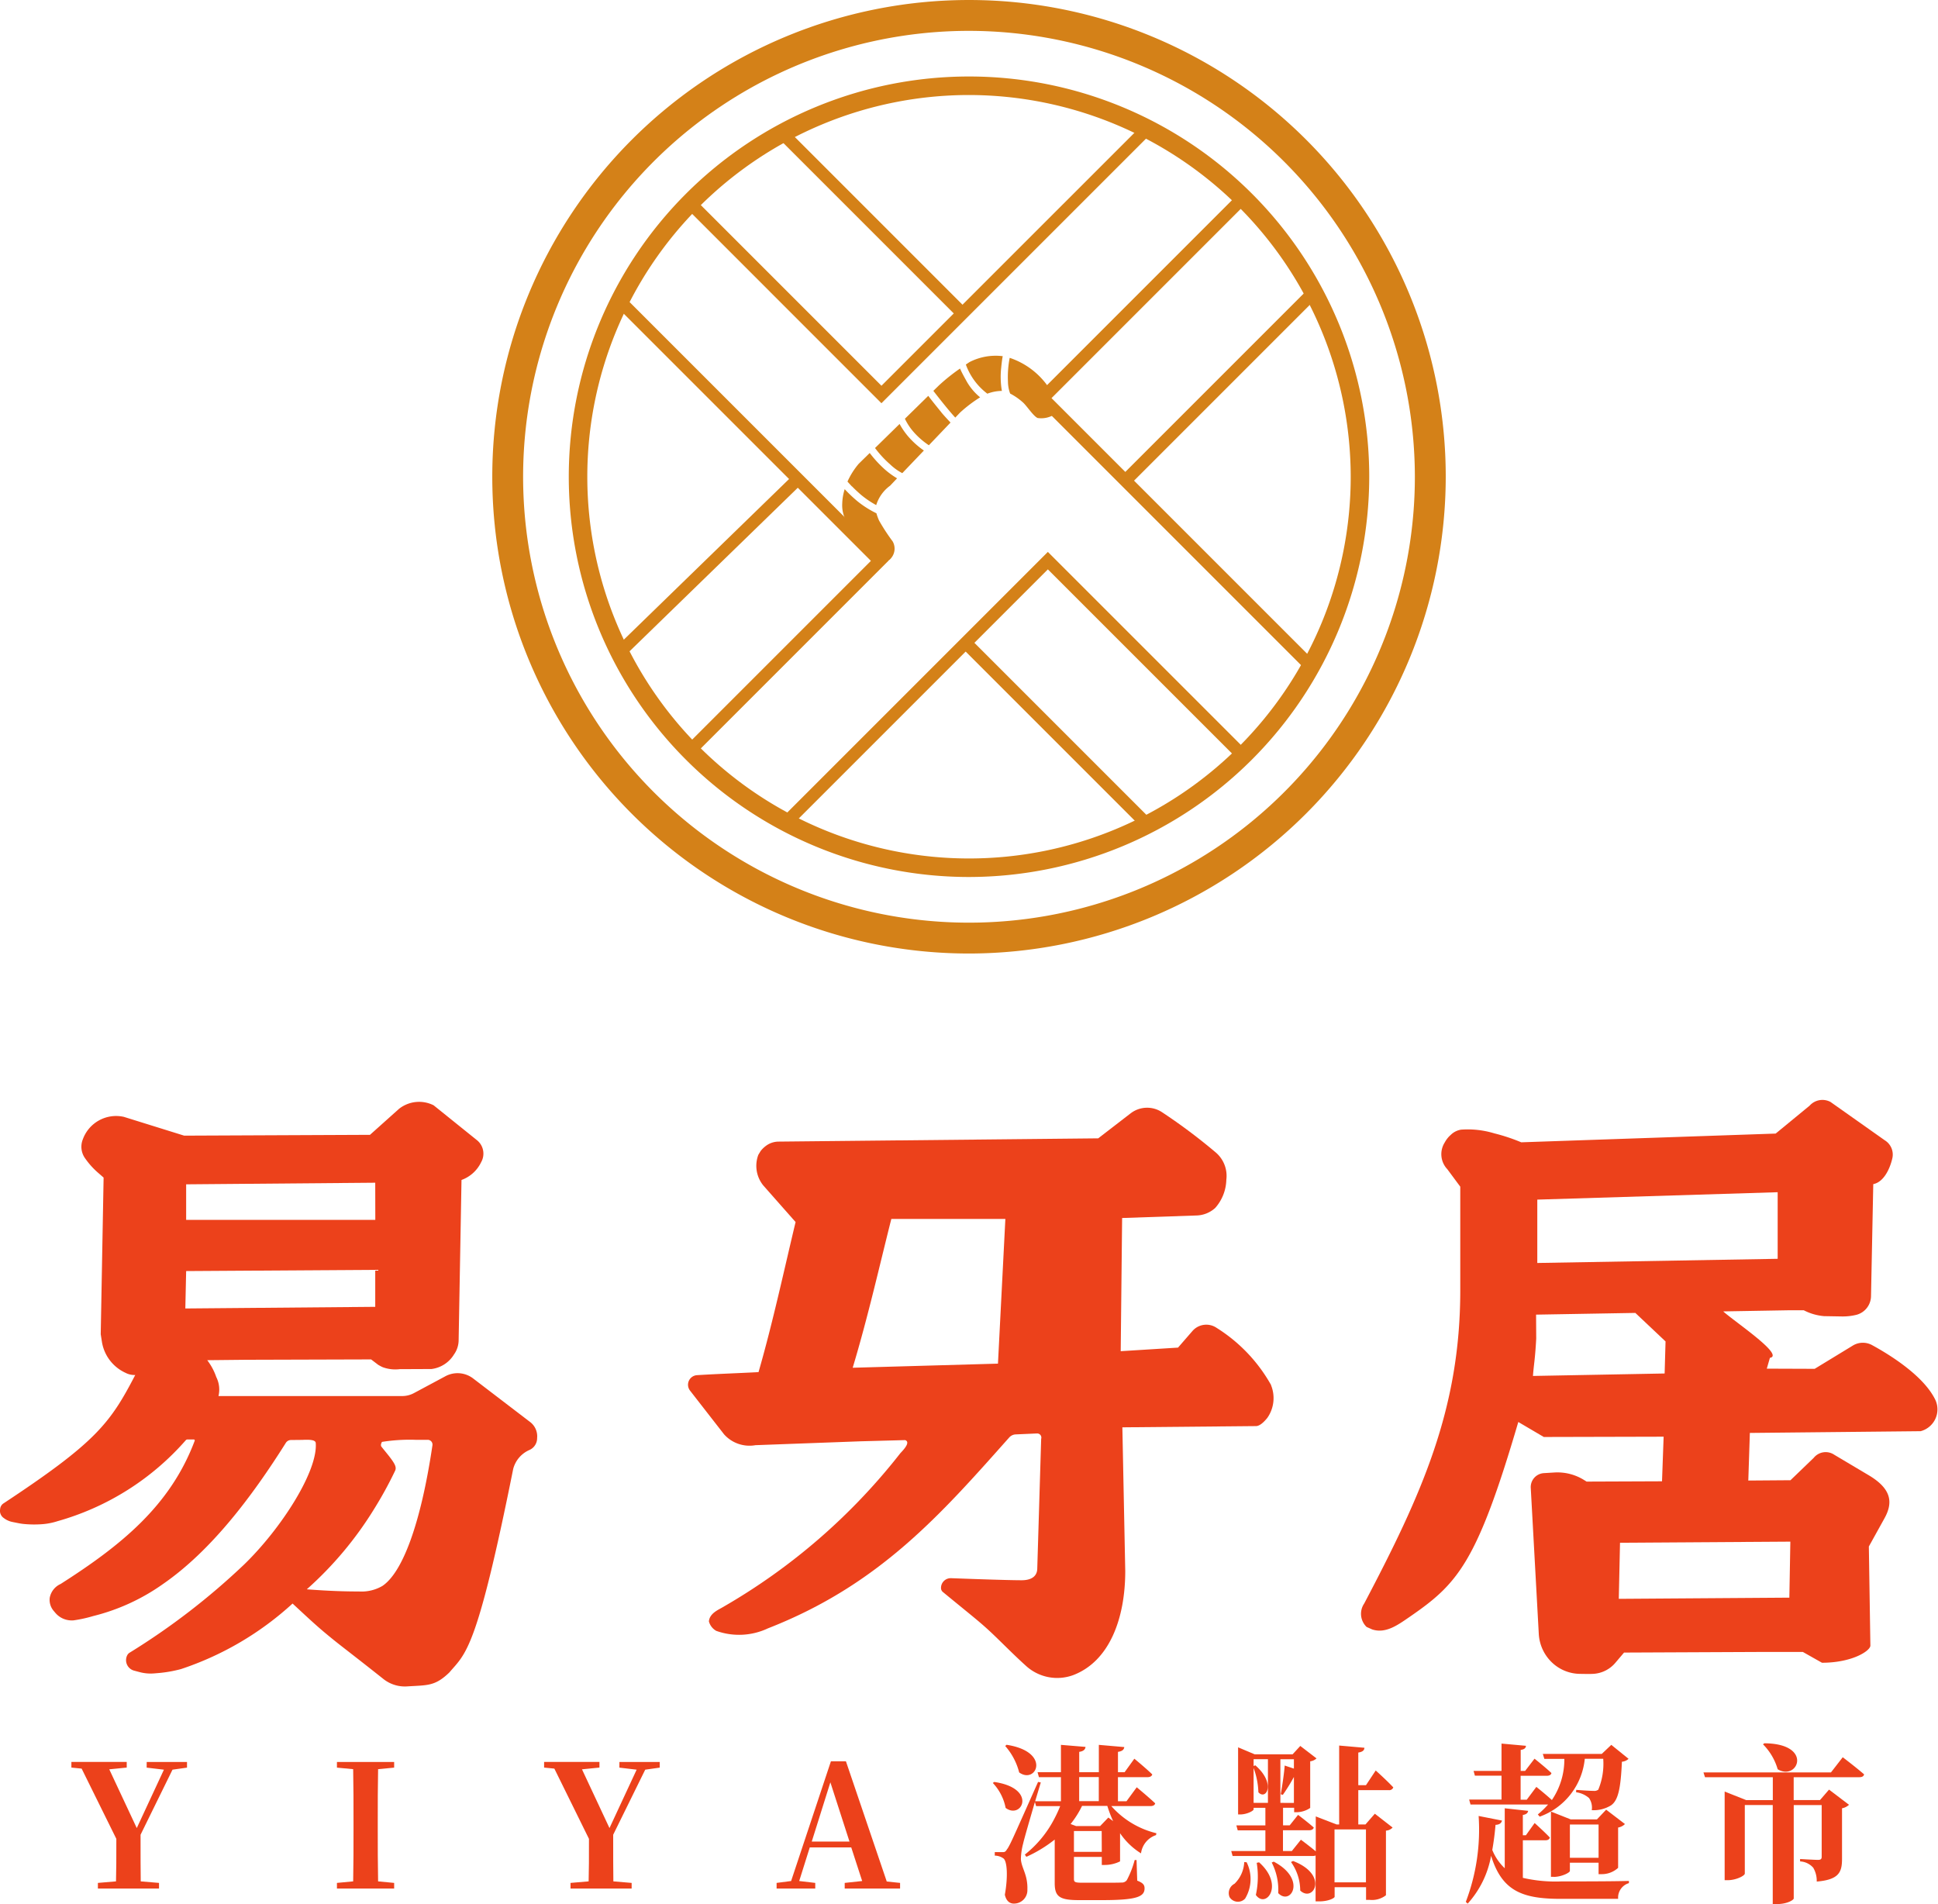
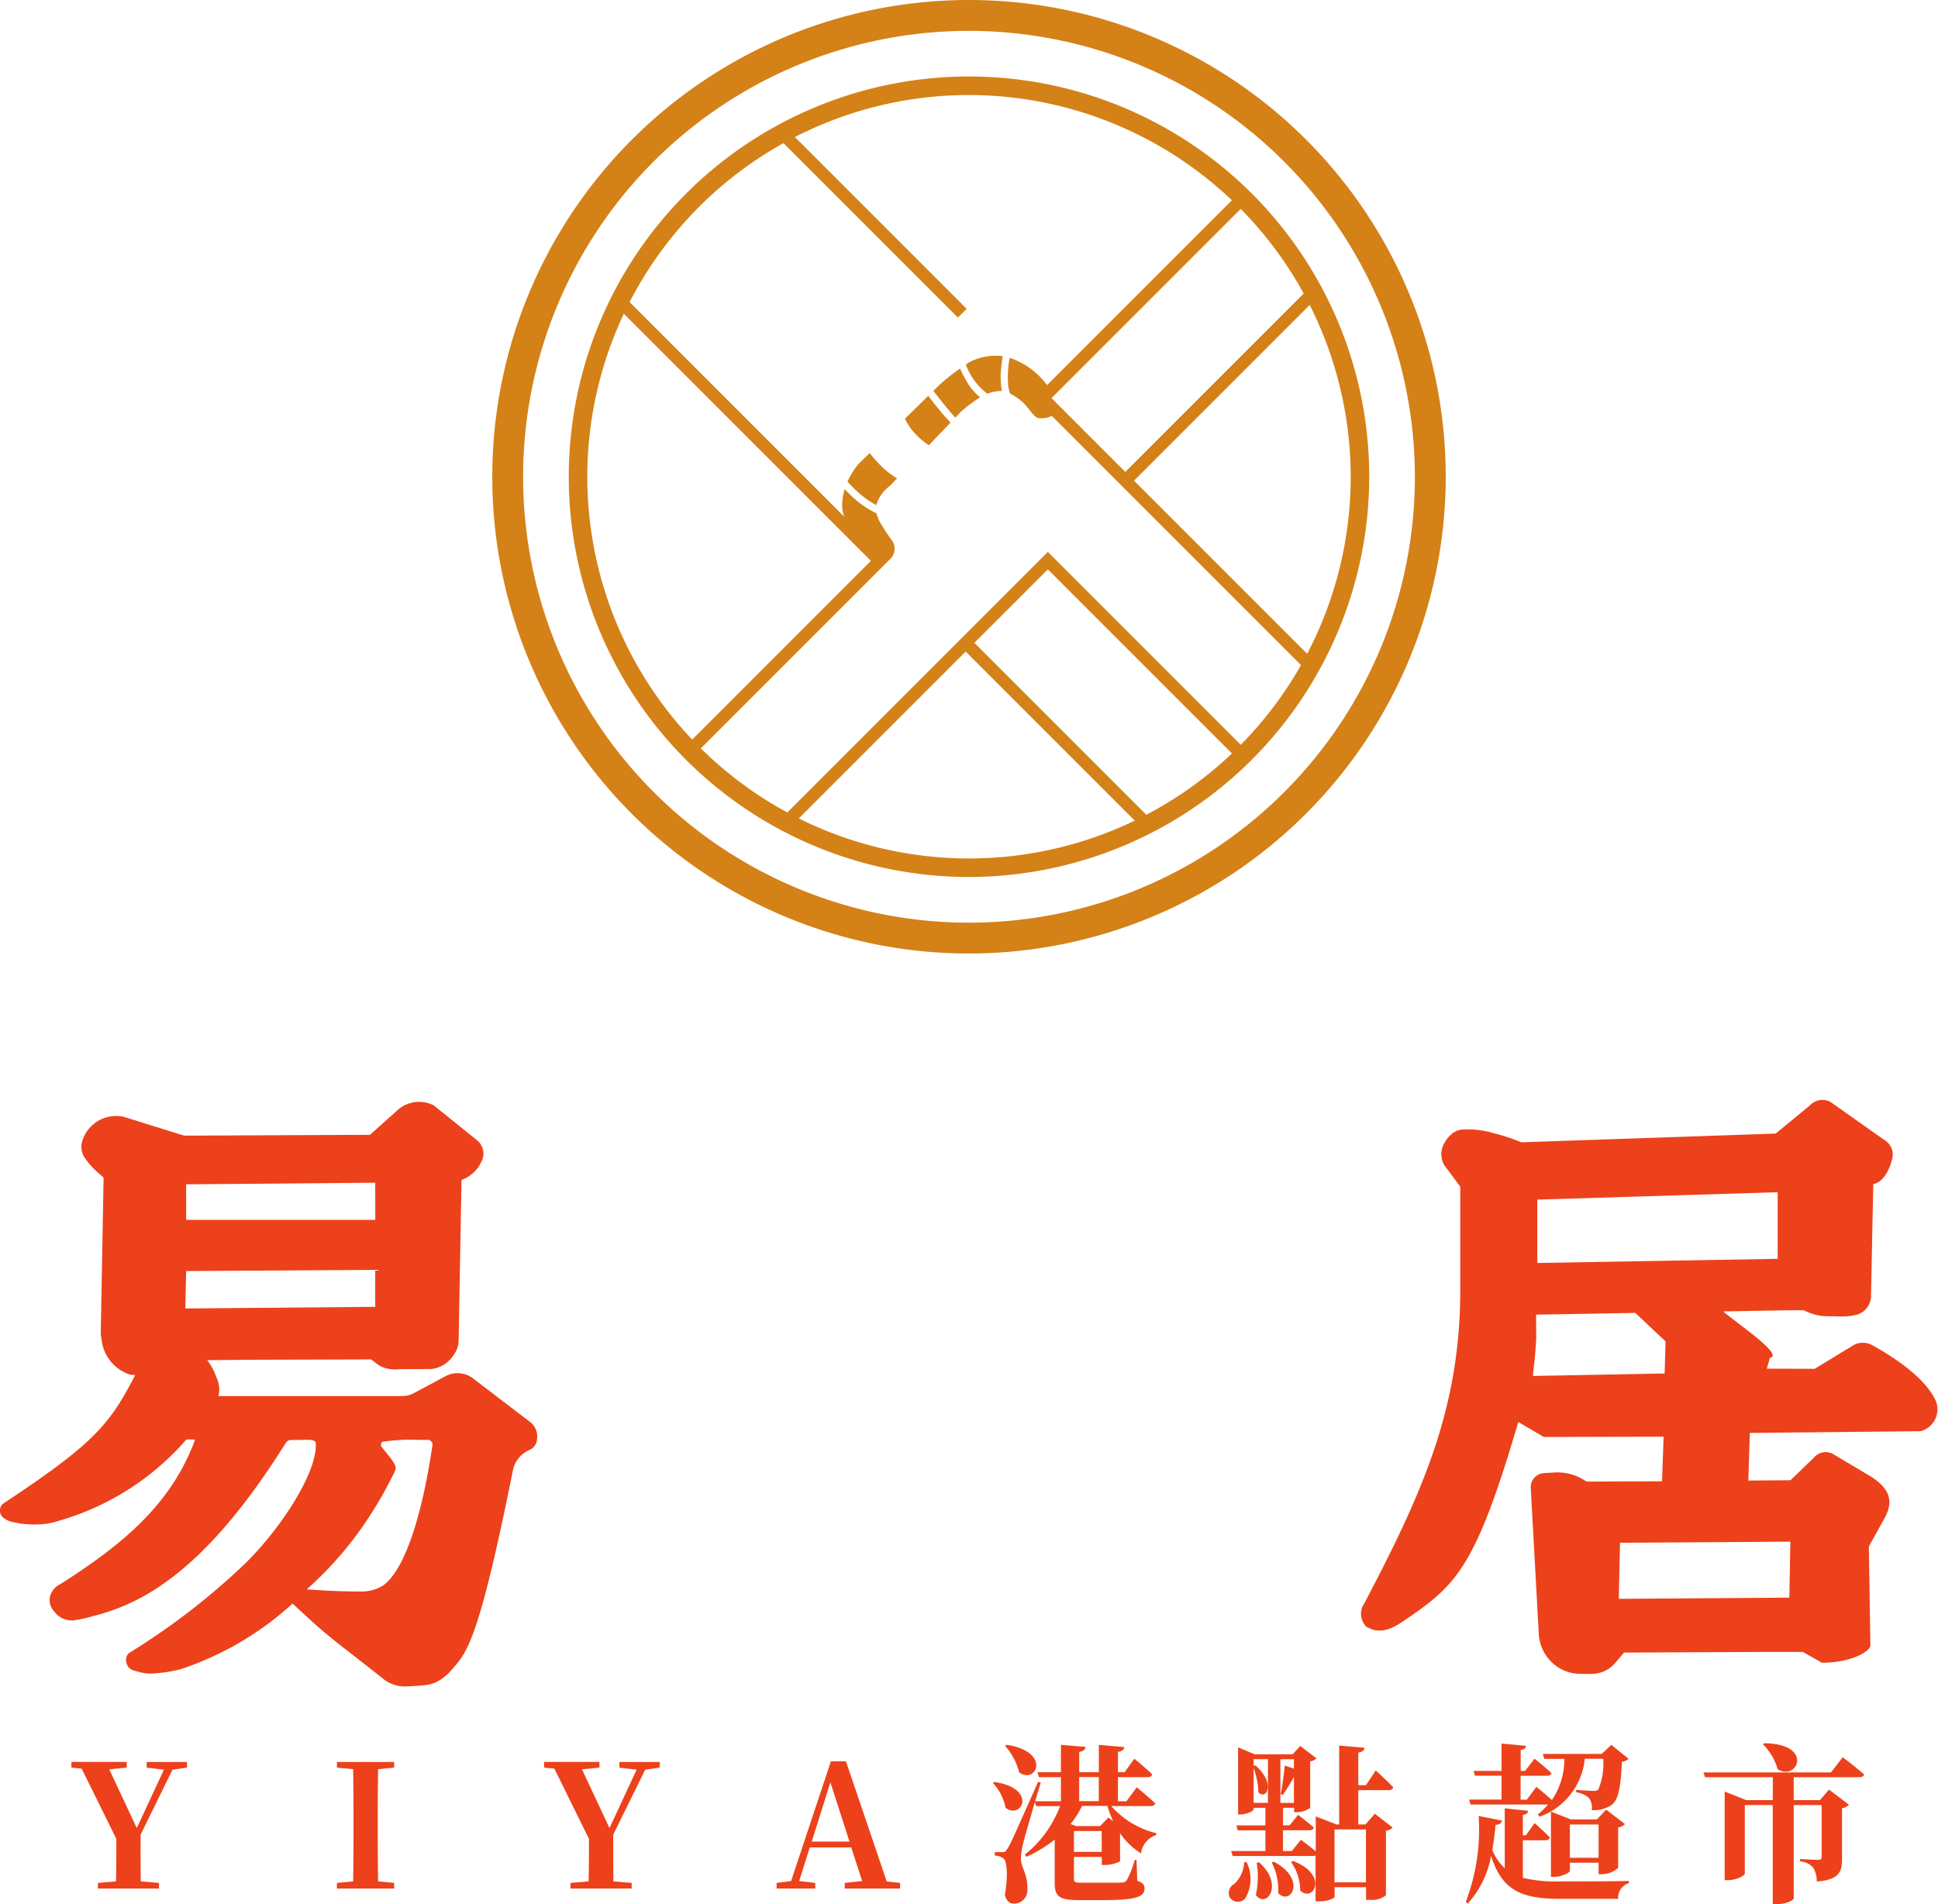
<svg xmlns="http://www.w3.org/2000/svg" width="110.979" height="109.03" viewBox="0 0 110.979 109.03">
  <defs>
    <clipPath id="clip-path">
      <rect id="Rectangle_421" data-name="Rectangle 421" width="110.979" height="109.03" fill="none" />
    </clipPath>
  </defs>
  <g id="Group_10330" data-name="Group 10330" transform="translate(-567 -5297.407)">
    <g id="Group_10329" data-name="Group 10329" transform="translate(567 5297.407)">
      <g id="Group_10328" data-name="Group 10328" clip-path="url(#clip-path)">
        <path id="Path_16011" data-name="Path 16011" d="M12.512,195.3l10.52,0a1.42,1.42,0,0,0,.67-.168l1.77-.948a1.47,1.47,0,0,1,1.623.109l3.263,2.494a1.027,1.027,0,0,1,.4.916.739.739,0,0,1-.447.688,1.633,1.633,0,0,0-.923,1.083c-2.1,10.469-2.72,10.545-3.654,11.652-.83.8-1.247.724-2.421.8a1.979,1.979,0,0,1-1.356-.423c-1.72-1.366-2.366-1.843-2.967-2.333-.754-.614-1.077-.912-2.236-1.989a17.72,17.72,0,0,1-6.39,3.753,7.54,7.54,0,0,1-1.2.219l-.329.028a2.451,2.451,0,0,1-.848-.076l-.3-.08a.621.621,0,0,1-.4-.885.381.381,0,0,1,.131-.142,39.7,39.7,0,0,0,6.563-5.053c2.128-2.063,4.226-5.343,4.1-6.956-.012-.157-.244-.206-.755-.179l-.664.007a.352.352,0,0,0-.295.165c-1.951,3.1-4.286,6.182-7.031,8.08a11.815,11.815,0,0,1-4,1.836,7.7,7.7,0,0,1-1.13.247,1.256,1.256,0,0,1-.579-.094,1.225,1.225,0,0,1-.468-.349l-.076-.09a.974.974,0,0,1-.235-.76,1.084,1.084,0,0,1,.623-.791c3.468-2.211,6.281-4.484,7.676-8.194a.056.056,0,0,0-.055-.081h-.361a.122.122,0,0,0-.086.036,15.246,15.246,0,0,1-7.354,4.644,3.744,3.744,0,0,1-.92.174,6.166,6.166,0,0,1-1.049-.019c-.081-.009-.212-.03-.292-.047l-.3-.06a1.2,1.2,0,0,1-.512-.228.5.5,0,0,1-.211-.508.432.432,0,0,1,.173-.318c5.323-3.512,6.127-4.6,7.565-7.366a1.1,1.1,0,0,1-.561-.126,2.362,2.362,0,0,1-1.351-1.795l-.065-.414.165-8.969-.326-.284a4.466,4.466,0,0,1-.712-.789l-.026-.036a1.137,1.137,0,0,1-.123-1.089,2.027,2.027,0,0,1,2.347-1.279l3.454,1.076,10.64-.047,1.667-1.492a1.853,1.853,0,0,1,1.976-.2l2.5,2.012a.99.99,0,0,1,.224,1.244,2,2,0,0,1-1.126,1.021l-.164,9.172a1.43,1.43,0,0,1-.268.822,1.766,1.766,0,0,1-1.285.831l-1.822.008a2.1,2.1,0,0,1-.962-.108c-.065-.024-.2-.1-.265-.137l-.41-.313-7.166.021-2.219.023a3.417,3.417,0,0,1,.518.967,1.589,1.589,0,0,1,.123,1.1m8.98-12.229-10.828.092v2.035H21.492Zm-10.828,5.059-.047,2.142,10.875-.094v-2.117Zm6.915,18.223c1.376.106,2.278.124,2.983.124a2.365,2.365,0,0,0,1.34-.317c1.138-.759,2.193-3.513,2.866-8.055a.273.273,0,0,0-.268-.312h-.7a10.1,10.1,0,0,0-1.923.119c-.115.212-.031.271.009.322.107.136.321.394.425.53.322.42.405.607.321.795a22.16,22.16,0,0,1-1.2,2.189,20.516,20.516,0,0,1-3.854,4.6" transform="translate(0 -115.36)" fill="#ec411b" />
-         <path id="Path_16012" data-name="Path 16012" d="M144.833,195.319a1.971,1.971,0,0,1-.21,1.87c-.215.268-.451.473-.653.473l-7.65.071.165,8.23c0,2.709-.9,5.161-2.977,5.957a2.654,2.654,0,0,1-2.72-.54c-.665-.6-1.279-1.227-1.836-1.76-.761-.727-1.139-1-2.911-2.458a.29.29,0,0,1-.106-.215.557.557,0,0,1,.578-.576c1.058.04,3.227.118,4.04.118.6,0,.894-.259.894-.683l.223-7.413a.238.238,0,0,0-.238-.309l-1.221.054a.529.529,0,0,0-.371.177c-3.924,4.409-7.434,8.436-13.817,10.929a3.88,3.88,0,0,1-2.958.144.88.88,0,0,1-.421-.54c.035-.471.562-.673.792-.816a35.122,35.122,0,0,0,10.16-8.805c.083-.1.653-.637.283-.763l-2.552.069-6.017.222a1.953,1.953,0,0,1-1.8-.623l-1.946-2.5a.549.549,0,0,1,.4-.886c1.066-.068,2.247-.108,3.521-.174.817-2.834,1.476-5.9,2.122-8.594l-1.853-2.1a1.783,1.783,0,0,1-.28-1.75l.13-.215a1.552,1.552,0,0,1,.319-.308,1.218,1.218,0,0,1,.713-.233l18.3-.187,1.855-1.43a1.549,1.549,0,0,1,1.807-.062,32.666,32.666,0,0,1,3.081,2.31,1.761,1.761,0,0,1,.594,1.557,2.521,2.521,0,0,1-.637,1.612,1.663,1.663,0,0,1-1.094.431l-4.236.144-.081,7.626,3.282-.205.826-.951a1.05,1.05,0,0,1,1.38-.182,9.124,9.124,0,0,1,3.129,3.286m-23.956-1,8.31-.235.424-8.286H123.09c-.67,2.646-1.331,5.594-2.213,8.522" transform="translate(-72.048 -116.002)" fill="#ec411b" />
        <path id="Path_16013" data-name="Path 16013" d="M243.9,192.922l-.177.614,2.742.01,2.185-1.332a1.1,1.1,0,0,1,1.1-.027c.986.537,2.964,1.751,3.63,3.147a1.292,1.292,0,0,1-.848,1.783l-9.779.1-.089,2.726,2.415-.018,1.328-1.278a.879.879,0,0,1,1.177-.182l2,1.189c1.3.783,1.365,1.565.883,2.442l-.9,1.624.088,5.685c-.035.317-1.079.971-2.772.971l-1.094-.618h-2.454l-7.786.035-.5.589a1.786,1.786,0,0,1-1.282.631c-.207.01-.44.005-.728,0a2.359,2.359,0,0,1-1.539-.58,2.446,2.446,0,0,1-.834-1.709l-.46-8.367a.8.8,0,0,1,.746-.838l.606-.037a2.884,2.884,0,0,1,1.7.43l.146.091,4.319-.017.092-2.554-6.862.017-1.46-.859c-2.378,8.1-3.473,9.27-6.25,11.178-.638.438-1.341.957-2.118.7l-.318-.141a1.043,1.043,0,0,1-.137-1.344c3.279-6.234,5.5-11.113,5.5-17.935v-5.932l-.741-1a1.251,1.251,0,0,1-.148-1.533,1.542,1.542,0,0,1,.287-.381l.083-.077a1.086,1.086,0,0,1,.562-.274,5.21,5.21,0,0,1,1.9.21,10.627,10.627,0,0,1,1.549.514l14.569-.5,1.946-1.6a.983.983,0,0,1,1.193-.212l3.114,2.2a.96.96,0,0,1,.428,1.029c-.163.7-.539,1.373-1.092,1.478l-.129,6.411a1.122,1.122,0,0,1-.812,1.066,3.283,3.283,0,0,1-.837.1l-1.041-.018a3.079,3.079,0,0,1-1.157-.335h-.927l-14.406.249.008,1.375c-.07,1.263-.137,1.447-.186,2.136l7.54-.141.052-1.836-1.729-1.632,5.031-.087c.7.625,3.548,2.52,2.666,2.661m.453-5.673v-3.813l-13.765.424v3.628Zm-9.028,16.259-.07,3.212,9.767-.068.057-3.207Z" transform="translate(-142.548 -115.165)" fill="#ec411b" />
        <path id="Path_16014" data-name="Path 16014" d="M161.568,286.262a2.861,2.861,0,0,0-.733-1.428l.078-.059c2.494.362,1.584,2.181.655,1.486m.107,2.337c.2-.342.2-.342,1.75-3.824l.157.029-.323,1.076h1.476V284.5h-1.261l-.078-.284h1.339v-1.565l1.409.117c-.02.147-.108.245-.362.284v1.164h1.124v-1.565l1.457.127c-.019.137-.1.235-.362.274v1.164h.381l.557-.772s.645.528,1.027.9c-.029.107-.137.157-.274.157H168v1.379h.489l.587-.8s.665.548,1.056.919c-.02.107-.127.157-.264.157h-2.249a5.007,5.007,0,0,0,2.582,1.555l-.019.107a1.271,1.271,0,0,0-.861,1.046,3.985,3.985,0,0,1-1.2-1.154v1.613a1.971,1.971,0,0,1-.87.205h-.176v-.46H165.48v1.262c0,.176.059.215.469.215h1.232c.45,0,.841,0,1.027-.01a.346.346,0,0,0,.3-.137,5.317,5.317,0,0,0,.45-1.154h.107l.039,1.183c.332.127.42.245.42.44,0,.489-.469.675-2.454.675h-1.291c-1.105,0-1.4-.186-1.4-.968v-2.5a7.646,7.646,0,0,1-1.623.988l-.088-.127a6.308,6.308,0,0,0,1.711-2.093,7.076,7.076,0,0,0,.313-.684h-1.379l-.069-.235c-.284.978-.6,2.053-.675,2.386a3.8,3.8,0,0,0-.127.88c.029.518.4.89.372,1.751a.766.766,0,0,1-.782.8c-.225,0-.431-.147-.509-.508.186-1.027.137-1.936-.088-2.083a.879.879,0,0,0-.489-.156v-.2h.431c.137,0,.176,0,.293-.2m.674-4.361a3.65,3.65,0,0,0-.8-1.516l.078-.069c2.591.4,1.7,2.288.723,1.584m5.105,2.582.274.205a7.012,7.012,0,0,1-.332-.87h-1.448a5.457,5.457,0,0,1-.655,1.036l.313.117h1.379Zm-.381.772H165.48v1.193h1.594Zm-.166-3.09h-1.124v1.379h1.124Z" transform="translate(-103.981 -182.738)" fill="#ec411b" />
        <path id="Path_16015" data-name="Path 16015" d="M199.979,291.527a.563.563,0,0,1-.89-.088.6.6,0,0,1,.284-.763,1.849,1.849,0,0,0,.557-1.242l.137.01a2.163,2.163,0,0,1-.088,2.083m-.274-4.821h-.127v-3.843l.948.4H202.7l.44-.479.929.714a.625.625,0,0,1-.362.166v2.67a1.41,1.41,0,0,1-.762.245h-.157v-.255h-.636v1.007h.381l.479-.6s.547.411.9.724c-.029.108-.127.157-.264.157h-1.5V288.8h.509l.518-.645s.479.352.851.665v-2l1.193.46h.147v-4.518l1.447.127c-.01.146-.1.234-.352.274v1.868h.44l.558-.841s.645.577,1.007.968a.246.246,0,0,1-.264.157h-1.741v1.966h.41l.538-.616,1.017.792a.555.555,0,0,1-.381.176v3.7a1.291,1.291,0,0,1-.939.264h-.2v-.724h-1.8v.548c0,.068-.333.264-.89.264h-.2v-2.63a.329.329,0,0,1-.147.029h-4.606l-.078-.284h1.956v-1.183h-1.584l-.078-.284h1.662v-1.007h-.674v.088c0,.088-.391.293-.773.293m1.046-1.271a4.4,4.4,0,0,0-.274-1.389v1.995h.821v-2.5h-.821v.391l.1-.039c1.2,1.046.616,2.024.176,1.545m-.147,5.877a4.887,4.887,0,0,0,.049-1.839l.136-.029c1.467,1.31.391,2.68-.186,1.868m1.281-.107a3.405,3.405,0,0,0-.372-1.75l.117-.049c1.917,1.007.968,2.552.254,1.8m.9-5.163v-1.486a10.534,10.534,0,0,1-.636,1.027l-.117-.039c.088-.489.2-1.252.225-1.643l.528.176v-.538H202v2.5Zm.362,5.017a2.828,2.828,0,0,0-.528-1.633l.117-.059c2.073.792,1.164,2.406.41,1.692m3.765-3.5h-1.8v3.032h1.8Z" transform="translate(-128.679 -182.809)" fill="#ec411b" />
        <path id="Path_16016" data-name="Path 16016" d="M240.721,286.52v1.164h.176l.5-.7s.557.5.871.831c-.029.107-.117.157-.255.157h-1.291v2.151a8.322,8.322,0,0,0,2.2.205c.86,0,2.963,0,3.873-.029v.127a.861.861,0,0,0-.616.9h-3.286c-2.21,0-3.364-.45-3.99-2.465a5.522,5.522,0,0,1-1.34,2.738l-.108-.1a11.625,11.625,0,0,0,.734-4.919l1.34.264c-.039.147-.147.235-.372.245-.039.46-.1.948-.186,1.437a2.953,2.953,0,0,0,.714,1.047v-3.433l1.34.147c-.02.117-.1.205-.3.234m-.127-3.726V284h.254l.538-.7s.606.479.968.822c-.019.107-.127.157-.264.157h-1.5v1.369h.352l.548-.733s.518.411.89.753a4.138,4.138,0,0,0,.714-2.357h-1.145l-.088-.284h3.374l.548-.519.988.8a.632.632,0,0,1-.381.166c-.068,1.506-.205,2.21-.626,2.5a1.9,1.9,0,0,1-1.1.274.97.97,0,0,0-.156-.694,1.424,1.424,0,0,0-.743-.333l.01-.137c.293.029.812.059.988.059a.384.384,0,0,0,.274-.069,3.864,3.864,0,0,0,.283-1.77h-1.056a3.924,3.924,0,0,1-2.582,3.315l-.107-.127a4.656,4.656,0,0,0,.586-.567h-4.44l-.078-.284H239.5v-1.369h-1.525L237.9,284h1.6v-1.565l1.4.127c-.01.118-.078.205-.3.235m1.887,7.266h-.157v-3.736l1.134.45h1.5l.528-.557,1.076.822a.724.724,0,0,1-.391.2v2.308a1.377,1.377,0,0,1-.919.362h-.2v-.655h-1.643v.469c0,.1-.479.343-.929.343m2.572-3h-1.643v1.907h1.643Z" transform="translate(-153.516 -182.595)" fill="#ec411b" />
        <path id="Path_16017" data-name="Path 16017" d="M285.14,284.167c-.019.108-.127.157-.264.157h-3.765v1.31h1.506l.518-.6,1.144.87a.8.8,0,0,1-.4.2V289c0,.753-.167,1.193-1.448,1.3a1.486,1.486,0,0,0-.2-.792,1.077,1.077,0,0,0-.753-.362v-.137s.812.049,1.036.049c.147,0,.2-.058.2-.166v-2.973h-1.6v5.349c0,.078-.362.322-.978.322h-.224v-5.672h-1.6v3.922c0,.127-.5.381-.978.381h-.176v-5.075l1.232.489h1.526v-1.31h-3.883l-.088-.274h7.3l.675-.87s.773.587,1.232.988m-4.958-.3a3.321,3.321,0,0,0-.841-1.428l.078-.059c2.836.019,1.917,2.191.763,1.486" transform="translate(-178.396 -182.559)" fill="#ec411b" />
        <path id="Path_16018" data-name="Path 16018" d="M15.878,285.421h2.308v.323l-.831.117-1.829,3.726c0,1.32,0,1.927.01,2.67l1.047.088v.323h-3.5v-.323l1.037-.088c.019-.694.019-1.261.019-2.435L12.152,285.8l-.587-.059v-.323h3.169v.323l-1,.1,1.575,3.364,1.555-3.344-.988-.117Z" transform="translate(-7.477 -184.527)" fill="#ec411b" />
        <path id="Path_16019" data-name="Path 16019" d="M54.585,285.421h3.276v.323l-.919.088c-.02.978-.02,1.975-.02,2.983v.46c0,1,0,1.995.02,2.982l.919.088v.323H54.585v-.323l.929-.088c.02-.968.02-1.965.02-2.973v-.469c0-1,0-1.985-.02-2.983l-.929-.088Z" transform="translate(-35.29 -184.527)" fill="#ec411b" />
        <path id="Path_16020" data-name="Path 16020" d="M92.457,285.421h2.308v.323l-.831.117L92.1,289.587c0,1.32,0,1.927.01,2.67l1.047.088v.323h-3.5v-.323l1.037-.088c.019-.694.019-1.261.019-2.435L88.731,285.8l-.587-.059v-.323h3.169v.323l-1,.1,1.575,3.364,1.555-3.344-.988-.117Z" transform="translate(-56.986 -184.527)" fill="#ec411b" />
        <path id="Path_16021" data-name="Path 16021" d="M129.7,292.273l1-.108-.626-1.926H127.7l-.606,1.926.919.108v.323H125.8v-.323l.831-.108,2.279-6.855h.86l2.338,6.884.763.078v.323H129.7Zm-1.887-2.367h2.161l-1.095-3.393Z" transform="translate(-81.328 -184.455)" fill="#ec411b" />
-         <path id="Path_16022" data-name="Path 16022" d="M143.157,68.675l-1.407,1.378a6,6,0,0,0,.867.939,3.006,3.006,0,0,0,.694.5l1.237-1.295a4.728,4.728,0,0,1-.69-.58,4.129,4.129,0,0,1-.7-.94" transform="translate(-91.642 -44.399)" fill="#d48118" />
        <path id="Path_16023" data-name="Path 16023" d="M137.568,75.3c.163.176.5.471.5.471a5.37,5.37,0,0,0,.883.6,2.168,2.168,0,0,1,.795-1.111l.4-.422a4.61,4.61,0,0,1-.867-.664,6.649,6.649,0,0,1-.7-.787l-.632.62a4.3,4.3,0,0,0-.641,1.017c.119.134.253.277.253.277" transform="translate(-88.775 -47.448)" fill="#d48118" />
        <path id="Path_16024" data-name="Path 16024" d="M148.648,65.027s-.524-.639-.719-.907l-1.338,1.312a3.32,3.32,0,0,0,.544.807,4.423,4.423,0,0,0,.828.711l1.241-1.3c-.146-.155-.461-.491-.556-.623" transform="translate(-94.772 -41.454)" fill="#d48118" />
        <path id="Path_16025" data-name="Path 16025" d="M138.551,81.035a3.007,3.007,0,0,1-.147-.406,5.652,5.652,0,0,1-1.1-.7,8.189,8.189,0,0,1-.717-.68,3.006,3.006,0,0,0-.141.828,1.866,1.866,0,0,0,.131.791,10.045,10.045,0,0,0,1.4,2.331s.841.559,1.274-.01a.837.837,0,0,0,.083-.95,11.241,11.241,0,0,1-.787-1.208" transform="translate(-88.216 -51.238)" fill="#d48118" />
        <path id="Path_16026" data-name="Path 16026" d="M153.064,60.352s-.239-.42-.336-.654a10.952,10.952,0,0,0-1.206.963l-.322.315c.209.27.864,1.112,1.256,1.531l.276-.29a7.9,7.9,0,0,1,1.146-.871,3.255,3.255,0,0,1-.815-.994" transform="translate(-97.752 -38.595)" fill="#d48118" />
        <path id="Path_16027" data-name="Path 16027" d="M165.723,60.419c-.028-.189.094-.312.081-.433a4.38,4.38,0,0,0-2.435-2.023,5.676,5.676,0,0,0-.1,1.357,2.038,2.038,0,0,0,.125.688,3.549,3.549,0,0,1,.724.5c.22.189.6.788.847.9a1.4,1.4,0,0,0,1.026-.245c.132-.161-.223-.448-.267-.742" transform="translate(-105.549 -37.473)" fill="#d48118" />
        <path id="Path_16028" data-name="Path 16028" d="M158.489,58.272c.033-.328.062-.514.084-.622a3.278,3.278,0,0,0-1.9.337s-.082.053-.212.141a3.649,3.649,0,0,0,1.231,1.67,2.424,2.424,0,0,1,.832-.159,4.762,4.762,0,0,1-.034-1.367" transform="translate(-101.152 -37.255)" fill="#d48118" />
        <path id="Path_16029" data-name="Path 16029" d="M107.046,54.6a27.3,27.3,0,1,1,27.3-27.3,27.331,27.331,0,0,1-27.3,27.3m0-52.833A25.533,25.533,0,1,0,132.578,27.3,25.562,25.562,0,0,0,107.046,1.767" transform="translate(-51.556)" fill="#d48118" />
        <path id="Path_16030" data-name="Path 16030" d="M115.058,58.231a22.919,22.919,0,1,1,22.919-22.919,22.945,22.945,0,0,1-22.919,22.919m0-44.777a21.858,21.858,0,1,0,21.858,21.858,21.883,21.883,0,0,0-21.858-21.858" transform="translate(-59.568 -8.013)" fill="#d48118" />
-         <path id="Path_16031" data-name="Path 16031" d="M122.276,36.107,111.06,24.89l.5-.5,10.717,10.717,14.971-14.97.5.5Z" transform="translate(-71.801 -13.018)" fill="#d48118" />
        <rect id="Rectangle_417" data-name="Rectangle 417" width="0.707" height="14.578" transform="translate(44.545 7.876) rotate(-45.001)" fill="#d48118" />
        <path id="Path_16032" data-name="Path 16032" d="M104.206,74.287l-.5-.5,10.613-10.613L99.685,48.54l.5-.5,15.133,15.134Z" transform="translate(-64.447 -31.058)" fill="#d48118" />
-         <rect id="Rectangle_418" data-name="Rectangle 418" width="14.224" height="0.707" transform="matrix(0.717, -0.697, 0.697, 0.717, 35.243, 37.094)" fill="#d48118" />
        <rect id="Rectangle_419" data-name="Rectangle 419" width="15.263" height="0.707" transform="translate(64.19 27.273) rotate(-45)" fill="#d48118" />
        <path id="Path_16033" data-name="Path 16033" d="M127.14,105.138l-.5-.5L141.879,89.4,153.3,100.819l-.5.5L141.879,90.4Z" transform="translate(-81.874 -57.797)" fill="#d48118" />
        <rect id="Rectangle_420" data-name="Rectangle 420" width="0.707" height="14.714" transform="matrix(0.707, -0.707, 0.707, 0.707, 55.048, 37.059)" fill="#d48118" />
        <path id="Path_16034" data-name="Path 16034" d="M183.182,58.731l-15.67-15.67,11.717-11.717.5.5L168.512,43.061l15.17,15.17Z" transform="translate(-108.298 -20.264)" fill="#d48118" />
      </g>
    </g>
  </g>
</svg>